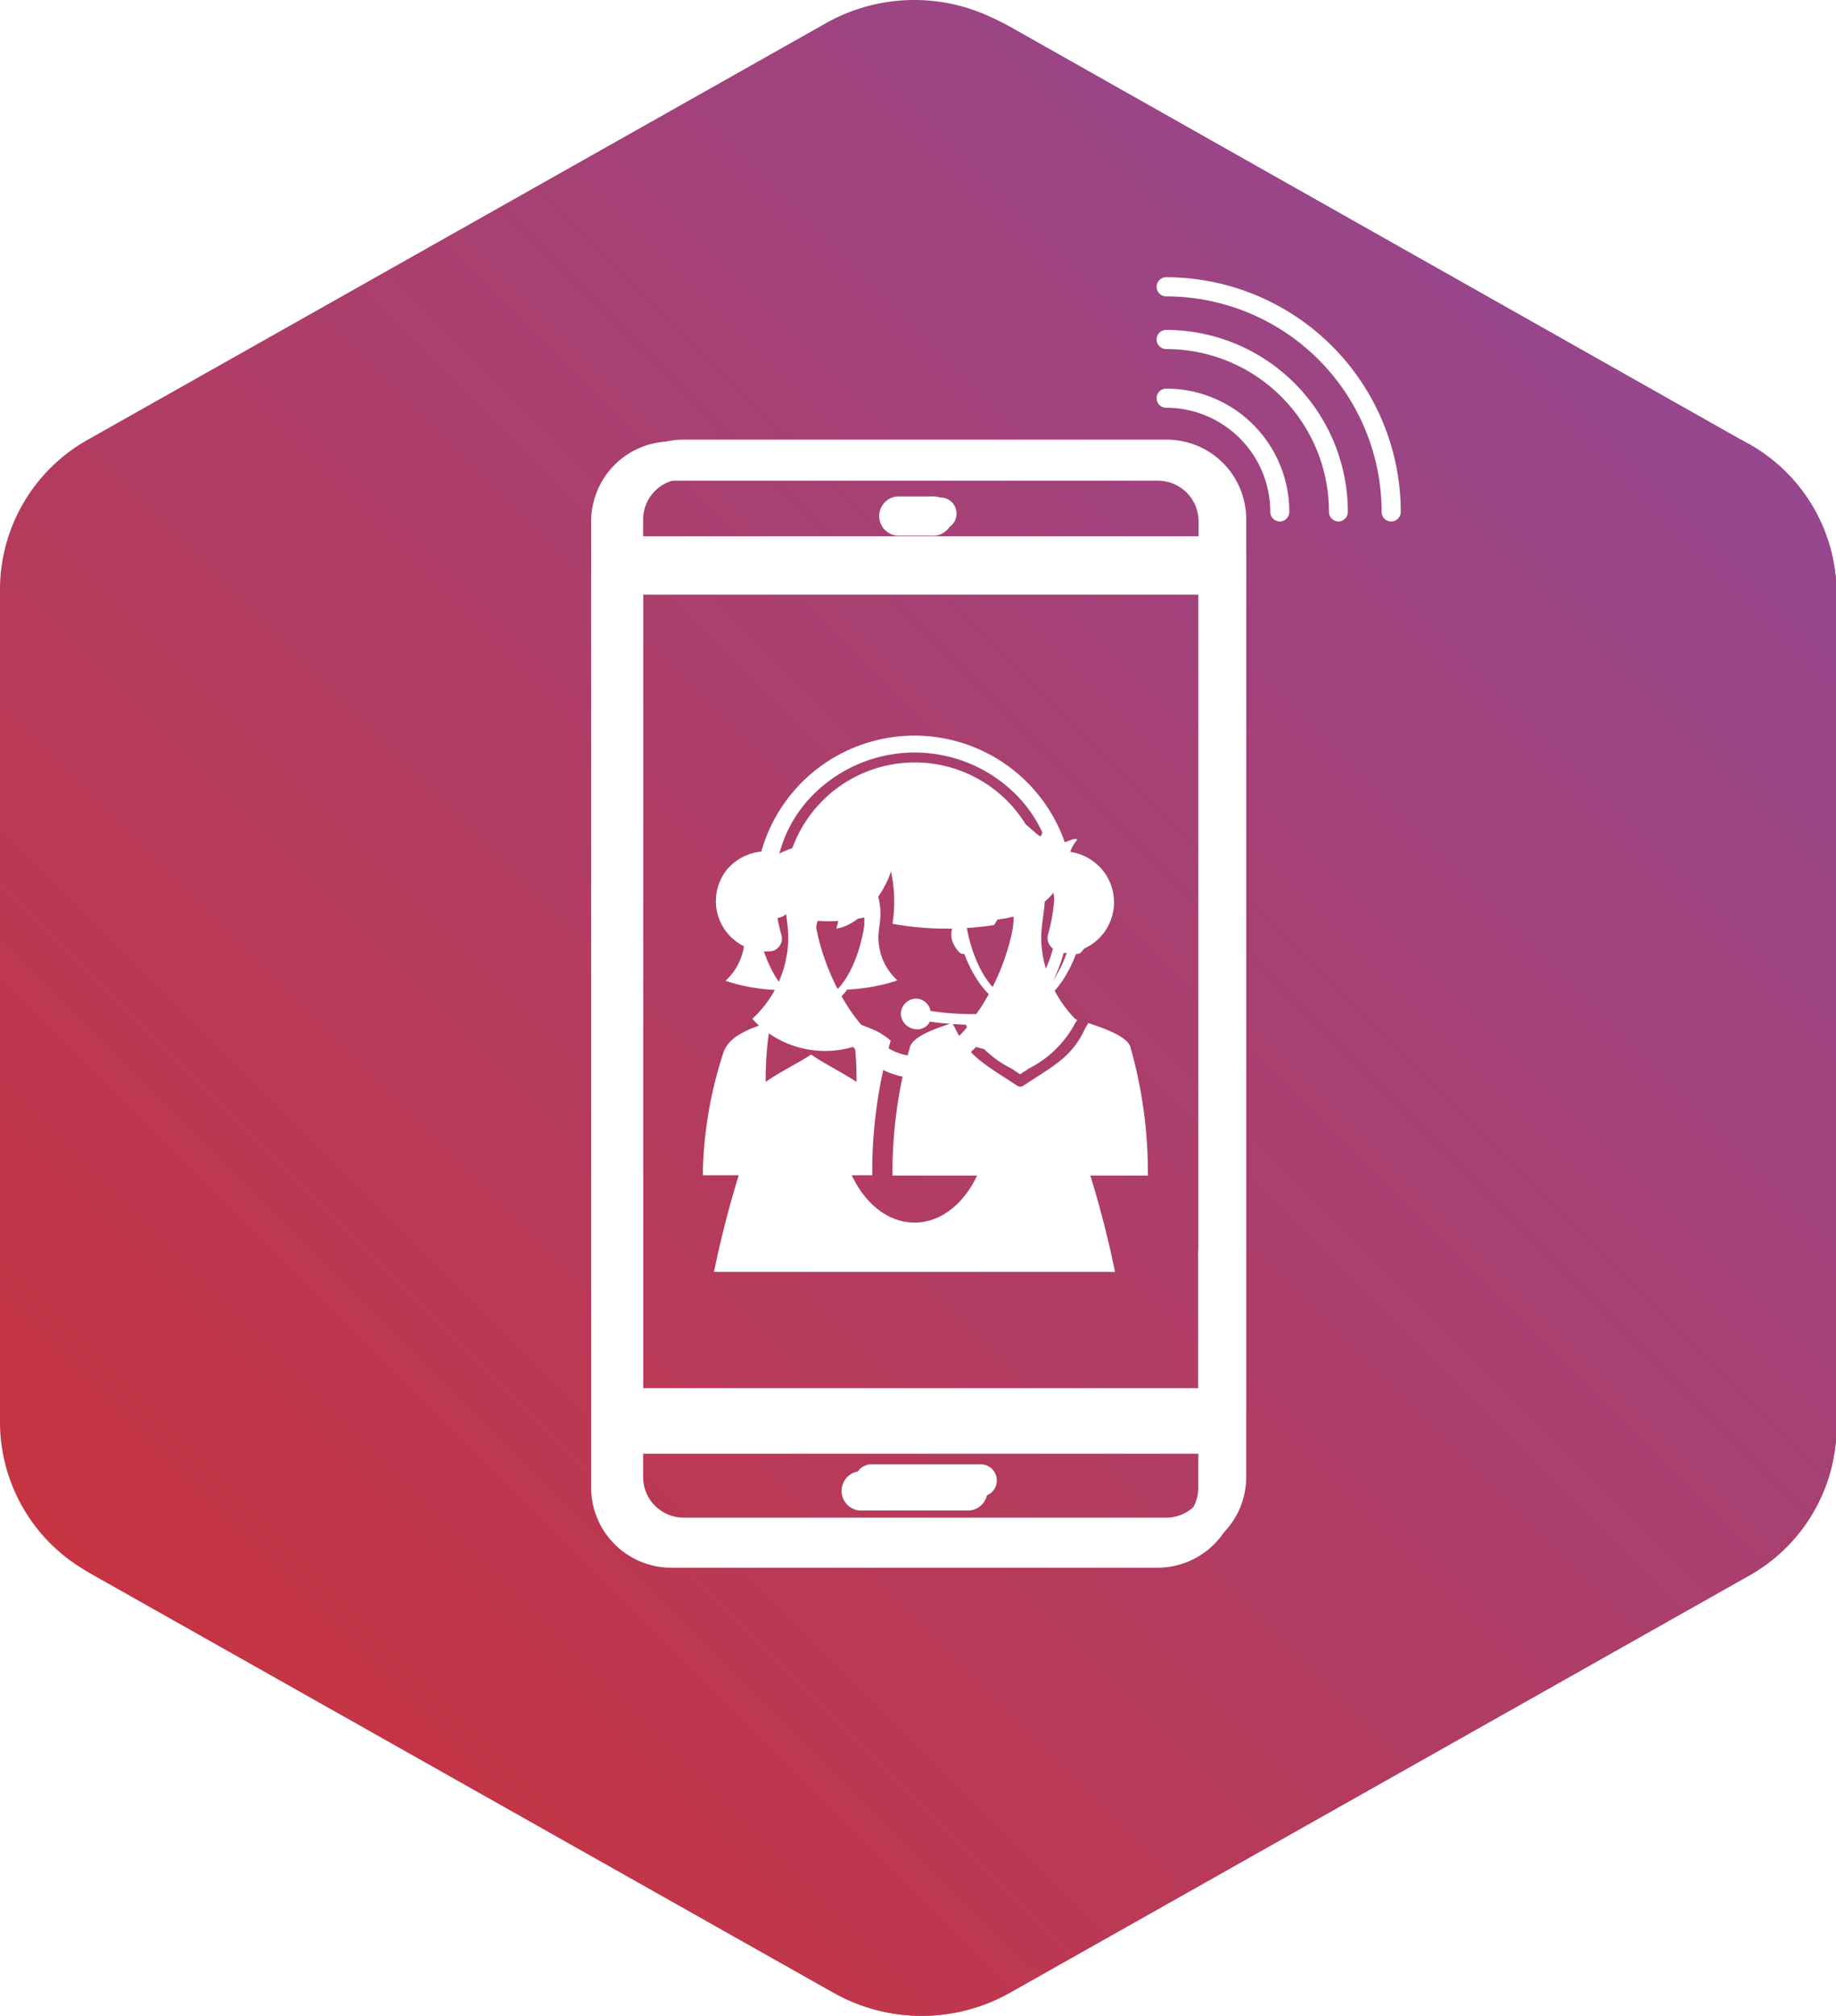
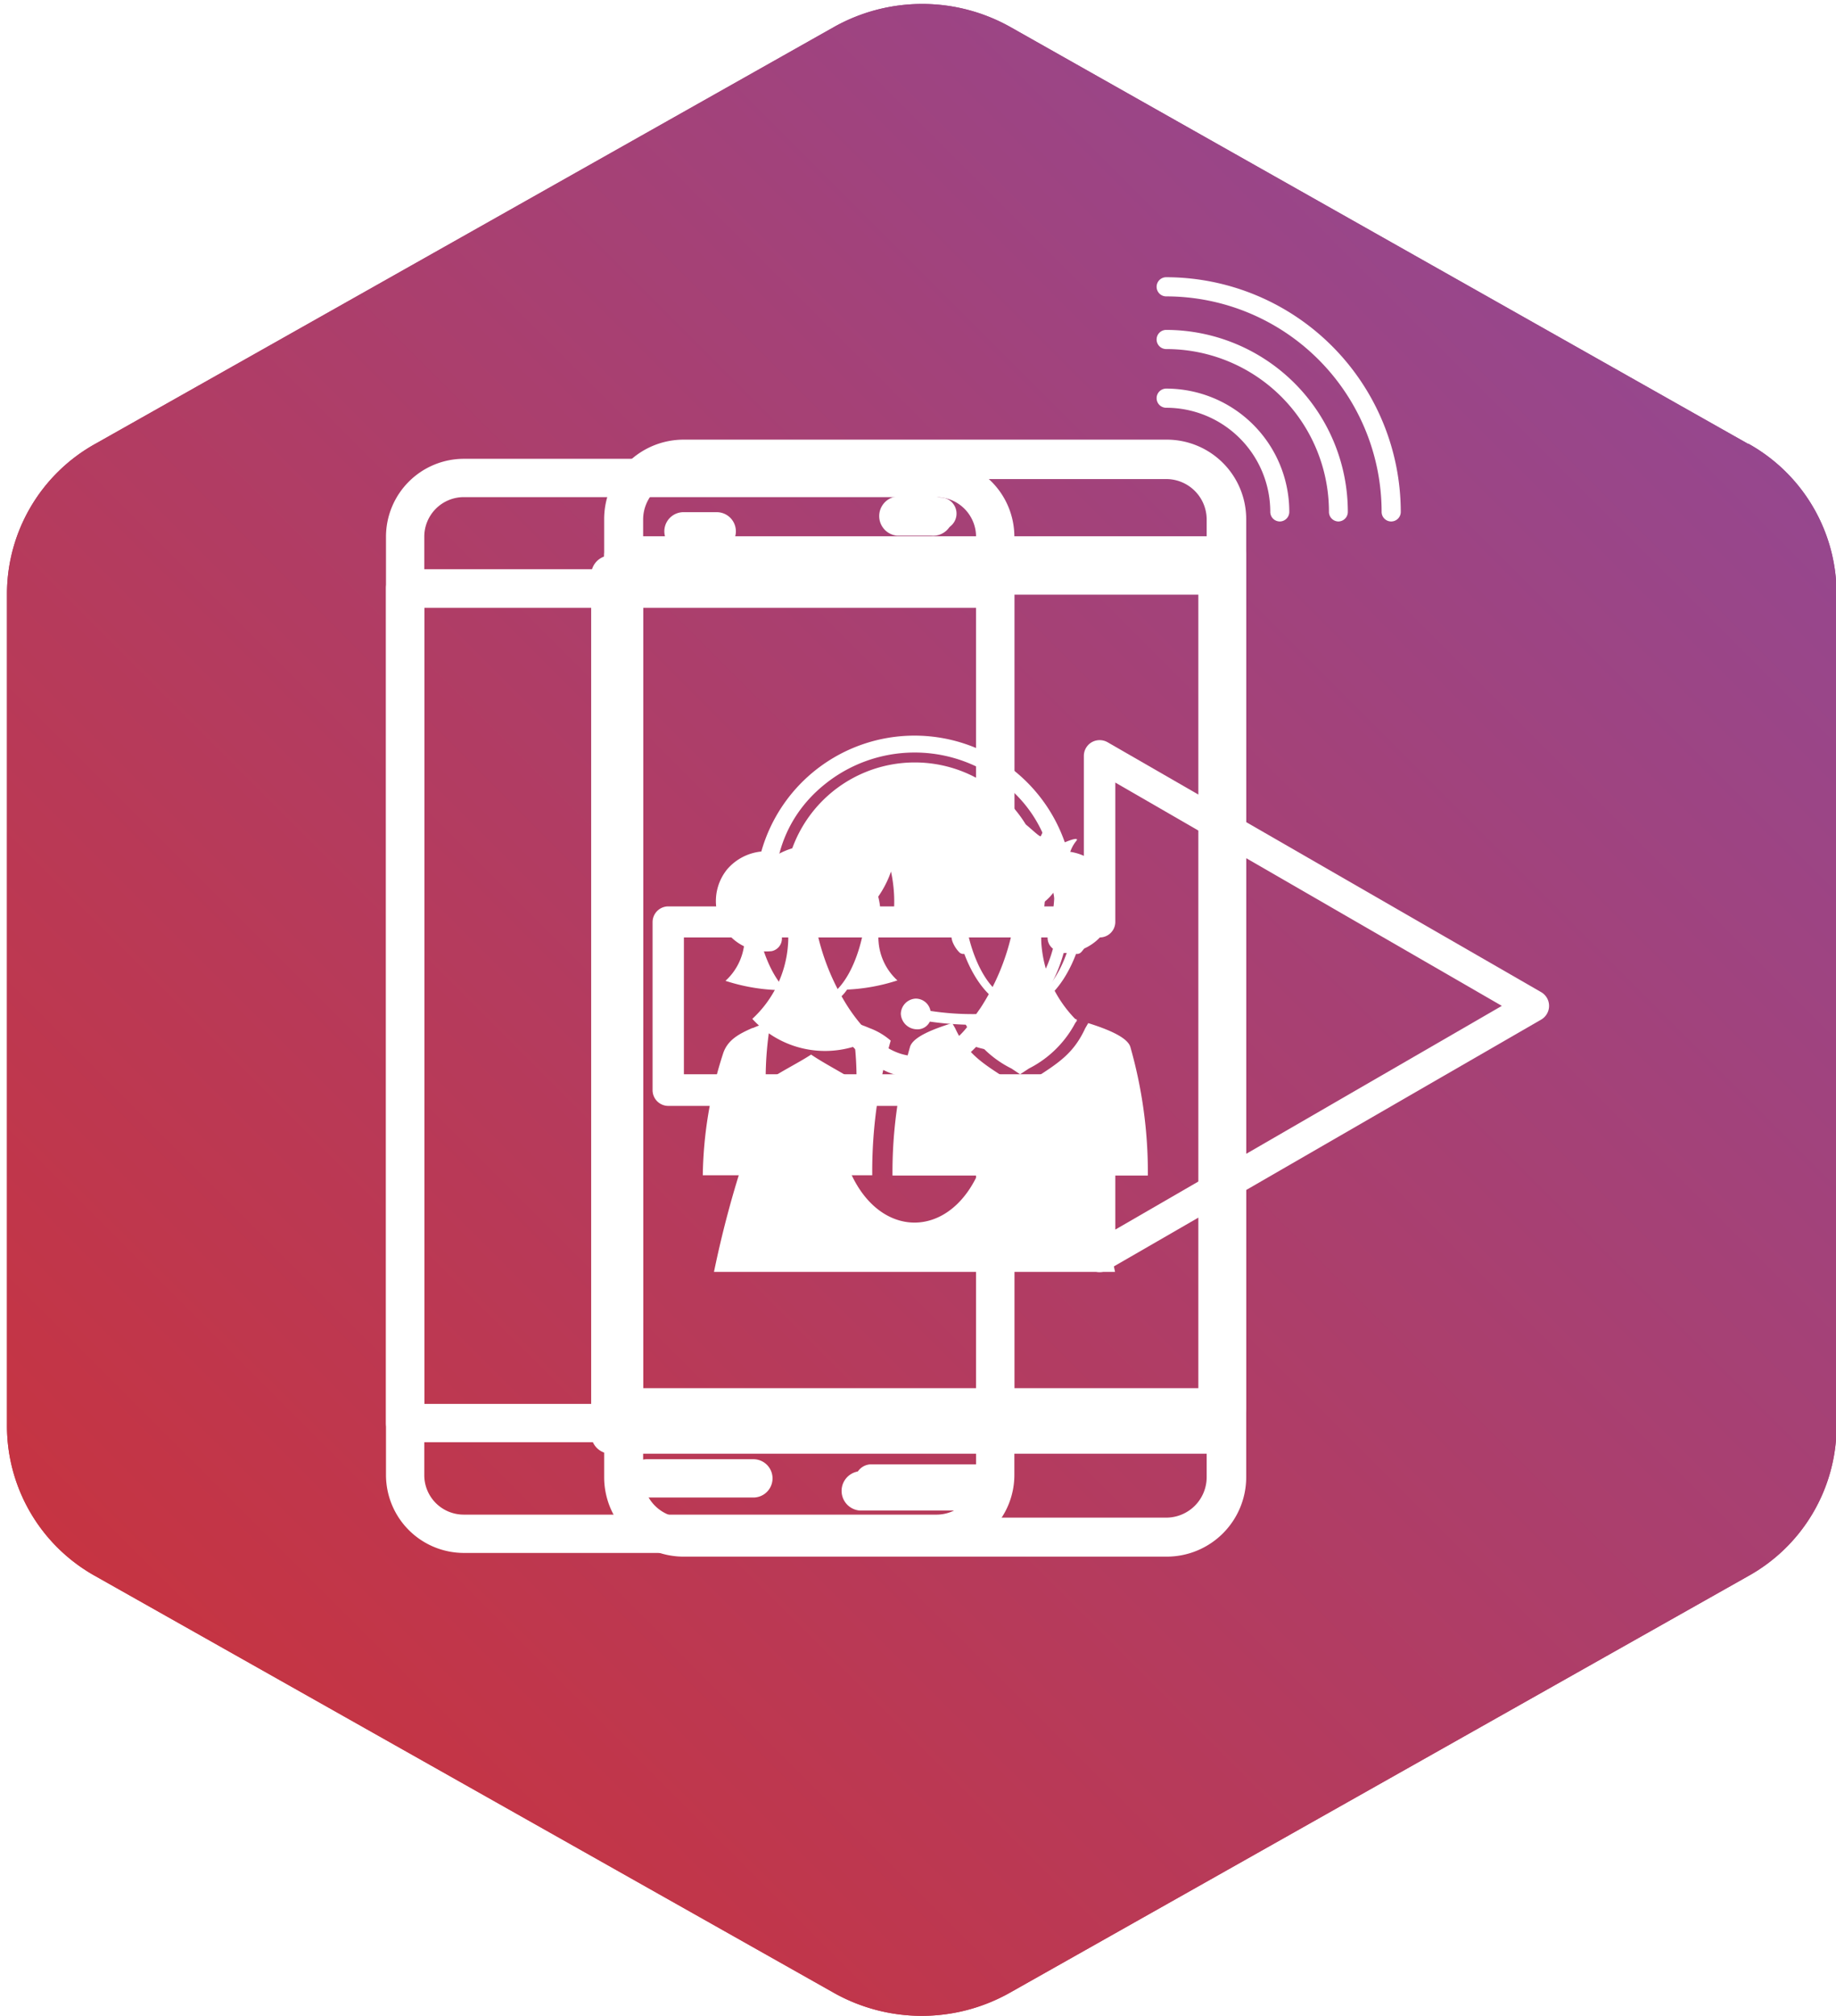
<svg xmlns="http://www.w3.org/2000/svg" xmlns:xlink="http://www.w3.org/1999/xlink" viewBox="0 0 134.23 147.32">
  <defs>
    <style>.\32 940fbf0-0aef-42d4-b44d-bdb02a02be76{fill:url(#f97cca41-a900-449d-b1fd-3f559288a391);}.\31 5951d08-d1fc-4e96-b596-60f414fa2ad5,.\33 82ba63c-c3cd-4753-b993-0253c964a2dc,.db9c4a2c-404b-4402-a39d-336f0e97a391{fill:#fff;}.\33 82ba63c-c3cd-4753-b993-0253c964a2dc{stroke:#fff;stroke-miterlimit:10;stroke-width:0.5px;}.\39 8cda6c7-e658-4413-a384-4fa69100fdfe{fill:url(#7799ad5e-f6e9-413c-bdf9-7fe19039417f);}.\31 5951d08-d1fc-4e96-b596-60f414fa2ad5{fill-rule:evenodd;}</style>
    <linearGradient id="f97cca41-a900-449d-b1fd-3f559288a391" x1="24.29" y1="126.52" x2="126.74" y2="24.06" gradientUnits="userSpaceOnUse">
      <stop offset="0" stop-color="#c63442" />
      <stop offset="1" stop-color="#96478e" />
    </linearGradient>
    <linearGradient id="7799ad5e-f6e9-413c-bdf9-7fe19039417f" x1="23.78" y1="126.23" x2="126.23" y2="23.77" xlink:href="#f97cca41-a900-449d-b1fd-3f559288a391" />
  </defs>
  <title>icon-wapp4</title>
  <g id="599a1bbd-52de-458e-86b1-cea553c0650b" data-name="icon1">
    <path class="2940fbf0-0aef-42d4-b44d-bdb02a02be76" d="M135.93,33.92,82,3.46a13.18,13.18,0,0,0-12.88,0l-54,30.46A12.56,12.56,0,0,0,8.65,44.83v60.92a12.55,12.55,0,0,0,6.44,10.91l54,30.46a13.12,13.12,0,0,0,12.88,0l54-30.46a12.53,12.53,0,0,0,6.44-10.91V44.83a12.54,12.54,0,0,0-6.44-10.91" transform="translate(-8.14 -1.49)" />
    <path class="db9c4a2c-404b-4402-a39d-336f0e97a391" d="M29.49,77.07h-.07A1.5,1.5,0,0,1,28,75.5,48.29,48.29,0,0,1,88.69,31.2a1.5,1.5,0,1,1-.78,2.9A45.27,45.27,0,0,0,31,75.63,1.5,1.5,0,0,1,29.49,77.07Z" transform="translate(-8.14 -1.49)" />
-     <path class="db9c4a2c-404b-4402-a39d-336f0e97a391" d="M76.32,126a49,49,0,0,1-17.79-3.35,47.68,47.68,0,0,1-28.9-32.4,1.5,1.5,0,1,1,2.9-.77,44.7,44.7,0,0,0,27.1,30.37,45.26,45.26,0,0,0,40.52-3.67,1.5,1.5,0,1,1,1.61,2.54A47.69,47.69,0,0,1,76.32,126Z" transform="translate(-8.14 -1.49)" />
+     <path class="db9c4a2c-404b-4402-a39d-336f0e97a391" d="M76.32,126a49,49,0,0,1-17.79-3.35,47.68,47.68,0,0,1-28.9-32.4,1.5,1.5,0,1,1,2.9-.77,44.7,44.7,0,0,0,27.1,30.37,45.26,45.26,0,0,0,40.52-3.67,1.5,1.5,0,1,1,1.61,2.54Z" transform="translate(-8.14 -1.49)" />
    <path class="db9c4a2c-404b-4402-a39d-336f0e97a391" d="M109.24,112.31a1.51,1.51,0,0,1-1.06-.44,1.49,1.49,0,0,1,0-2.12,45.28,45.28,0,0,0-8-70.39,1.5,1.5,0,0,1,1.58-2.56,48.27,48.27,0,0,1,8.56,75.07A1.49,1.49,0,0,1,109.24,112.31Z" transform="translate(-8.14 -1.49)" />
    <path class="db9c4a2c-404b-4402-a39d-336f0e97a391" d="M80.49,38.54a1.52,1.52,0,0,1-1.31-.77,1.5,1.5,0,0,1,.58-2l6.42-3.61-3.69-5.81A1.5,1.5,0,1,1,85,24.7l4.54,7.14A1.53,1.53,0,0,1,89.76,33,1.49,1.49,0,0,1,89,34l-7.81,4.39A1.51,1.51,0,0,1,80.49,38.54Z" transform="translate(-8.14 -1.49)" />
    <path class="db9c4a2c-404b-4402-a39d-336f0e97a391" d="M109.24,112.31a1.5,1.5,0,0,1-1.5-1.54l.24-9a1.51,1.51,0,1,1,3,.08l-.2,7.36,6.88-.18a1.5,1.5,0,0,1,.08,3l-8.47.23Z" transform="translate(-8.14 -1.49)" />
    <path class="db9c4a2c-404b-4402-a39d-336f0e97a391" d="M27.05,98.81a1.54,1.54,0,0,1-.72-.18,1.5,1.5,0,0,1-.6-2l4-7.44a1.53,1.53,0,0,1,.93-.74,1.57,1.57,0,0,1,1.18.17l7.63,4.69a1.5,1.5,0,1,1-1.57,2.56L31.65,92l-3.28,6A1.5,1.5,0,0,1,27.05,98.81Z" transform="translate(-8.14 -1.49)" />
    <path class="382ba63c-c3cd-4753-b993-0253c964a2dc" d="M81.05,104.33H56.86a3.8,3.8,0,0,1-3.8-3.8v-48a3.8,3.8,0,0,1,3.8-3.8H81.05a3.81,3.81,0,0,1,3.81,3.8v6.94a.81.81,0,0,1-1.61,0V52.53a2.2,2.2,0,0,0-2.2-2.19H56.86a2.19,2.19,0,0,0-2.19,2.19v48a2.19,2.19,0,0,0,2.19,2.19H81.05a2.2,2.2,0,0,0,2.2-2.19V88.92a.81.81,0,1,1,1.61,0v11.61A3.81,3.81,0,0,1,81.05,104.33Z" transform="translate(-8.14 -1.49)" />
    <path class="382ba63c-c3cd-4753-b993-0253c964a2dc" d="M84.05,98.67H53.86a.8.8,0,0,1-.8-.8V55.19a.8.8,0,0,1,.8-.8H84.05a.8.8,0,0,1,.81.8v4.28a.81.81,0,0,1-1.61,0V56H54.67V97.06H83.25V88.92a.81.81,0,1,1,1.61,0v9A.8.8,0,0,1,84.05,98.67Z" transform="translate(-8.14 -1.49)" />
    <path class="382ba63c-c3cd-4753-b993-0253c964a2dc" d="M69.81,53.07h-1.7a.81.81,0,1,1,0-1.61h1.7a.81.81,0,0,1,0,1.61Z" transform="translate(-8.14 -1.49)" />
    <path class="382ba63c-c3cd-4753-b993-0253c964a2dc" d="M71.68,101.49H66.23a.8.8,0,0,1,0-1.6h5.45a.8.8,0,1,1,0,1.6Z" transform="translate(-8.14 -1.49)" />
    <path class="db9c4a2c-404b-4402-a39d-336f0e97a391" d="M92.66,71.94H72.54a.81.81,0,1,1,0-1.61H92.66a.81.81,0,0,1,0,1.61Z" transform="translate(-8.14 -1.49)" />
    <path class="db9c4a2c-404b-4402-a39d-336f0e97a391" d="M87.83,77.57H72.54a.81.81,0,1,1,0-1.61H87.83a.81.81,0,0,1,0,1.61Z" transform="translate(-8.14 -1.49)" />
-     <path class="db9c4a2c-404b-4402-a39d-336f0e97a391" d="M72.94,90.65a.67.67,0,0,1-.31-.07.79.79,0,0,1-.49-.74V85.62h-2a4.39,4.39,0,0,1-4.43-4.44v-14a4.11,4.11,0,0,1,4.43-4.15H95.26a4,4,0,0,1,4.24,4.15v14a4.21,4.21,0,0,1-4.24,4.44H78.49l-5,4.8A.8.8,0,0,1,72.94,90.65Zm-2.81-26a2.56,2.56,0,0,0-2.82,2.54v14A2.76,2.76,0,0,0,70.13,84h2.81a.8.8,0,0,1,.81.8V88l3.86-3.72a.82.82,0,0,1,.56-.22H95.26a2.61,2.61,0,0,0,2.63-2.83v-14a2.37,2.37,0,0,0-2.63-2.54Z" transform="translate(-8.14 -1.49)" />
  </g>
  <g id="57a4d071-b4f1-421c-a709-fcf44e9e0f18" data-name="icon2">
    <path class="2940fbf0-0aef-42d4-b44d-bdb02a02be76" d="M135.93,33.92,82,3.46a13.18,13.18,0,0,0-12.88,0l-54,30.46A12.56,12.56,0,0,0,8.65,44.83v60.92a12.55,12.55,0,0,0,6.44,10.91l54,30.46a13.12,13.12,0,0,0,12.88,0l54-30.46a12.53,12.53,0,0,0,6.44-10.91V44.83a12.54,12.54,0,0,0-6.44-10.91" transform="translate(-8.14 -1.49)" />
    <path class="382ba63c-c3cd-4753-b993-0253c964a2dc" d="M76.61,114.73H42.05a5.45,5.45,0,0,1-5.44-5.44V40.71a5.45,5.45,0,0,1,5.44-5.44H76.61a5.45,5.45,0,0,1,5.44,5.44V64.08a1.15,1.15,0,1,1-2.3,0V40.71a3.15,3.15,0,0,0-3.14-3.14H42.05a3.14,3.14,0,0,0-3.14,3.14v68.58a3.13,3.13,0,0,0,3.14,3.14H76.61a3.14,3.14,0,0,0,3.14-3.14V85.92a1.15,1.15,0,1,1,2.3,0v23.37A5.45,5.45,0,0,1,76.61,114.73Z" transform="translate(-8.14 -1.49)" />
    <path class="382ba63c-c3cd-4753-b993-0253c964a2dc" d="M80.9,106.64H37.76a1.14,1.14,0,0,1-1.15-1.15v-61a1.14,1.14,0,0,1,1.15-1.15H80.9a1.14,1.14,0,0,1,1.15,1.15V64.08a1.15,1.15,0,1,1-2.3,0V45.66H38.91v58.68H79.75V85.92a1.15,1.15,0,1,1,2.3,0v19.57A1.14,1.14,0,0,1,80.9,106.64Z" transform="translate(-8.14 -1.49)" />
    <path class="382ba63c-c3cd-4753-b993-0253c964a2dc" d="M60.54,41.47H58.11a1.15,1.15,0,1,1,0-2.3h2.43a1.15,1.15,0,0,1,0,2.3Z" transform="translate(-8.14 -1.49)" />
    <path class="382ba63c-c3cd-4753-b993-0253c964a2dc" d="M63.22,110.68H55.44a1.15,1.15,0,1,1,0-2.3h7.78a1.15,1.15,0,0,1,0,2.3Z" transform="translate(-8.14 -1.49)" />
    <path class="db9c4a2c-404b-4402-a39d-336f0e97a391" d="M88.53,94.46a1.18,1.18,0,0,1-.57-.15,1.16,1.16,0,0,1-.58-1v-11H57a1.15,1.15,0,0,1-1.15-1.15V68.88A1.15,1.15,0,0,1,57,67.73H87.38v-11a1.16,1.16,0,0,1,.58-1,1.18,1.18,0,0,1,1.15,0L120.82,74a1.16,1.16,0,0,1,0,2L89.11,94.31A1.19,1.19,0,0,1,88.53,94.46ZM58.14,80H88.53a1.15,1.15,0,0,1,1.15,1.15v10.2L117.94,75,89.68,58.68v10.2A1.14,1.14,0,0,1,88.53,70H58.14Z" transform="translate(-8.14 -1.49)" />
  </g>
  <g id="953c5bea-762d-4a28-9796-51d2177d252e" data-name="icon3">
-     <path class="98cda6c7-e658-4413-a384-4fa69100fdfe" d="M135.42,33.63l-54-30.46a13.16,13.16,0,0,0-12.87,0l-54,30.46A12.56,12.56,0,0,0,8.14,44.54v60.92a12.55,12.55,0,0,0,6.44,10.91l54,30.46a13.16,13.16,0,0,0,12.87,0l54-30.46a12.53,12.53,0,0,0,6.44-10.91V44.54a12.54,12.54,0,0,0-6.44-10.91" transform="translate(-8.14 -1.49)" />
    <path class="db9c4a2c-404b-4402-a39d-336f0e97a391" d="M85.86,71.14A3.71,3.71,0,0,0,88.68,65a3.79,3.79,0,0,0-2.48-1.28,11.64,11.64,0,0,0-22.4,0A3.79,3.79,0,0,0,61.32,65a3.68,3.68,0,0,0,3.24,6,.94.94,0,0,0,.71-1.18c-1.18-4.1-.23-8.33,3.24-11.07a10.46,10.46,0,0,1,13,0c3.47,2.74,4.42,7,3.24,11.07a1,1,0,0,0,.37,1,9.53,9.53,0,0,1-.52,1.46,9.22,9.22,0,0,1-.32-1.75c-.1-1.25.27-2.49.27-3.79a9.53,9.53,0,0,0-19.06,0c0,1.3.37,2.54.26,3.79a8.14,8.14,0,0,1-2.61,5.42A7.21,7.21,0,0,0,70.5,78c2.91,3,6.09,3,9,0a7.21,7.21,0,0,0,7.38-1.91A9.09,9.09,0,0,1,85,73.4h0a10.64,10.64,0,0,0,.9-2.26ZM79.5,75.6h0a20.41,20.41,0,0,1-3.33-.23,1.1,1.1,0,0,0-1.1-.9A1.14,1.14,0,0,0,74,75.59a1.19,1.19,0,0,0,1.12,1.12,1,1,0,0,0,1-.56,23.33,23.33,0,0,0,2.85.23h0A5.47,5.47,0,0,1,75,78.66c-1.73,0-3.47-1.47-4.83-3.53a16.72,16.72,0,0,1-2.35-5.8c0-1,1-1.72,1.85-3.17a9.67,9.67,0,0,1-.39,3.19c1.6-.2,3.37-2.27,4-4.17A10.33,10.33,0,0,1,73.39,69a22.33,22.33,0,0,0,7.43.09A12.55,12.55,0,0,0,82,66.69a6.11,6.11,0,0,1,.1,3.07,16.58,16.58,0,0,1-2.26,5.37l-.33.47ZM60.34,94.44a75.79,75.79,0,0,1,2.29-8.56c.62-2,2.2-2.79,4.14-3.63a20.41,20.41,0,0,1,2.52-.9C69.13,94,80.87,94,80.71,81.35a20.41,20.41,0,0,1,2.52.9c1.94.84,3.52,1.62,4.14,3.63a75.79,75.79,0,0,1,2.29,8.56Z" transform="translate(-8.14 -1.49)" />
-     <path class="382ba63c-c3cd-4753-b993-0253c964a2dc" d="M92.79,115.81H57.21a5.61,5.61,0,0,1-5.6-5.61V39.6a5.6,5.6,0,0,1,5.6-5.6H92.79a5.6,5.6,0,0,1,5.6,5.6V49.8a1.19,1.19,0,0,1-2.37,0V39.6a3.23,3.23,0,0,0-3.23-3.23H57.21A3.23,3.23,0,0,0,54,39.6v70.6a3.24,3.24,0,0,0,3.23,3.24H92.79A3.24,3.24,0,0,0,96,110.2V93.13a1.19,1.19,0,1,1,2.37,0V110.2A5.61,5.61,0,0,1,92.79,115.81Z" transform="translate(-8.14 -1.49)" />
    <path class="382ba63c-c3cd-4753-b993-0253c964a2dc" d="M98.39,49.8c0,.65-2.37.65-2.37,0" transform="translate(-8.14 -1.49)" />
-     <path class="382ba63c-c3cd-4753-b993-0253c964a2dc" d="M96,93.13c0-.66,2.37-.66,2.37,0" transform="translate(-8.14 -1.49)" />
    <path class="382ba63c-c3cd-4753-b993-0253c964a2dc" d="M97.21,42.33H52.79a1.18,1.18,0,0,0-1.18,1.18v62.78a1.18,1.18,0,0,0,1.18,1.19H97.21a1.18,1.18,0,0,0,1.18-1.19V43.51A1.18,1.18,0,0,0,97.21,42.33ZM96,49.8v55.31H54V44.7H96Z" transform="translate(-8.14 -1.49)" />
    <path class="382ba63c-c3cd-4753-b993-0253c964a2dc" d="M76.25,40.39h-2.5a1.19,1.19,0,0,1,0-2.37h2.5a1.19,1.19,0,1,1,0,2.37Z" transform="translate(-8.14 -1.49)" />
    <path class="382ba63c-c3cd-4753-b993-0253c964a2dc" d="M79,111.63H71a1.19,1.19,0,0,1,0-2.37h8a1.19,1.19,0,0,1,0,2.37Z" transform="translate(-8.14 -1.49)" />
  </g>
  <g id="c1181768-29e5-4a13-9daa-a8a662c0c091" data-name="icon4">
-     <path class="98cda6c7-e658-4413-a384-4fa69100fdfe" d="M135.42,33.63l-54-30.46a13.16,13.16,0,0,0-12.87,0l-54,30.46A12.56,12.56,0,0,0,8.14,44.54v60.92a12.55,12.55,0,0,0,6.44,10.91l54,30.46a13.16,13.16,0,0,0,12.87,0l54-30.46a12.53,12.53,0,0,0,6.44-10.91V44.54a12.54,12.54,0,0,0-6.44-10.91" transform="translate(-8.14 -1.49)" />
    <path class="15951d08-d1fc-4e96-b596-60f414fa2ad5" d="M63.18,76.62a10,10,0,0,1,1.3-.46,24.12,24.12,0,0,0-.36,4.4c.95-.69,2.36-1.37,3.32-2,1,.68,2.36,1.36,3.32,2a23.28,23.28,0,0,0-.37-4.4,10.17,10.17,0,0,1,1.31.46,5,5,0,0,1,1.56.92v0a34.47,34.47,0,0,0-1.35,9.84H59.52A30.13,30.13,0,0,1,61,78.5c.32-1,1.14-1.44,2.14-1.88Zm1.68-2.78a13.81,13.81,0,0,1-3.68-.67A4.28,4.28,0,0,0,62.58,70c0-.28-.08-.59-.11-.88a5.87,5.87,0,0,1,0-.83,5,5,0,0,1,4.77-5h.49a5,5,0,0,1,4.78,5c0,.69-.2,1.34-.14,2a4.26,4.26,0,0,0,1.38,2.85,13.88,13.88,0,0,1-3.68.67,3.11,3.11,0,0,1-5.16,0Zm-1.38-5.36s0,.27,0,.31c.26,2.29,1.62,5.89,3.95,5.89s3.56-3.27,3.9-5.56c0-.05,0-.53,0-.58a12.4,12.4,0,0,1-4.78.08,3.6,3.6,0,0,0,0-1.6c-.32.88-1.12,1.77-2.13,1.56a1.4,1.4,0,0,0,.2-1,2.37,2.37,0,0,1-1.15,1Zm14.27,7.78c-1.37.43-2.86,1-3.08,1.74a33.44,33.44,0,0,0-1.28,9.4H92.06A33.44,33.44,0,0,0,90.78,78c-.22-.72-1.71-1.31-3.08-1.74l-.22.38c-.84,1.82-1.93,2.52-3.67,3.64l-.85.55a.41.41,0,0,1-.46,0l-.86-.56c-1.74-1.12-2.83-1.82-3.67-3.64l-.22-.38Zm.82-.23a7.71,7.71,0,0,0,3.52,3.55l.63.42.64-.42A7.85,7.85,0,0,0,86.88,76a12.86,12.86,0,0,0-1.3-.31c-.35,1.77-5.36,1.77-5.71,0a12.86,12.86,0,0,0-1.3.31Zm-.65-7a4.08,4.08,0,0,1,.76-4.47,5.42,5.42,0,0,1,4.44-1.92,2.21,2.21,0,0,1-.06-.92c0-.12,1.11,1,1.17.88s.63-1.34.68-.86a4.55,4.55,0,0,0,.51,1.61c.33-.25,1.7-.8,1.42-.42a2.62,2.62,0,0,0-.54,1.12,5.65,5.65,0,0,1,.66.78,4.13,4.13,0,0,1,.48,4.18.45.45,0,0,1,.24.28,1.63,1.63,0,0,1,0,1,2.49,2.49,0,0,1-.49.78.42.42,0,0,1-.38.13c-.78,2.07-2.23,4-4.09,4s-3.3-1.92-4.08-4a.42.42,0,0,1-.38-.13,2.32,2.32,0,0,1-.49-.78,1.63,1.63,0,0,1,0-1,.43.43,0,0,1,.21-.26Zm.82-.31c.26,2.29,1.62,5.92,4,5.92,2.17,0,3.5-3.12,3.88-5.39a4,4,0,0,1-1.47-2.52c-1.4,1.83-4.28,2.17-6.36,2Z" transform="translate(-8.14 -1.49)" />
    <path class="db9c4a2c-404b-4402-a39d-336f0e97a391" d="M101.71,39.6a.7.7,0,0,1-.7-.7,7.61,7.61,0,0,0-7.61-7.61.7.7,0,0,1,0-1.4,9,9,0,0,1,9,9A.7.7,0,0,1,101.71,39.6Z" transform="translate(-8.14 -1.49)" />
    <path class="db9c4a2c-404b-4402-a39d-336f0e97a391" d="M106,39.6a.7.7,0,0,1-.7-.7A11.89,11.89,0,0,0,93.4,27a.7.7,0,0,1,0-1.4A13.3,13.3,0,0,1,106.68,38.9.7.7,0,0,1,106,39.6Z" transform="translate(-8.14 -1.49)" />
    <path class="db9c4a2c-404b-4402-a39d-336f0e97a391" d="M109.85,39.6a.7.7,0,0,1-.7-.7A15.76,15.76,0,0,0,93.4,23.15a.7.7,0,0,1,0-1.4A17.17,17.17,0,0,1,110.55,38.9.7.7,0,0,1,109.85,39.6Z" transform="translate(-8.14 -1.49)" />
    <path class="db9c4a2c-404b-4402-a39d-336f0e97a391" d="M96.61,92.51c0-.65,2.35-.65,2.35,0" transform="translate(-8.14 -1.49)" />
    <path class="382ba63c-c3cd-4753-b993-0253c964a2dc" d="M93.4,33.87H58.11a5.56,5.56,0,0,0-5.55,5.55v70A5.56,5.56,0,0,0,58.11,115H93.4A5.56,5.56,0,0,0,99,109.45V92.51h0V39.42A5.56,5.56,0,0,0,93.4,33.87Zm3.21,75.58a3.21,3.21,0,0,1-3.21,3.2H58.11a3.21,3.21,0,0,1-3.2-3.2v-70a3.21,3.21,0,0,1,3.2-3.2H93.4a3.21,3.21,0,0,1,3.21,3.2V92.51h0Z" transform="translate(-8.14 -1.49)" />
    <path class="382ba63c-c3cd-4753-b993-0253c964a2dc" d="M97.78,40.93H53.73a1.17,1.17,0,0,0-1.17,1.17v62.27a1.17,1.17,0,0,0,1.17,1.17H97.78A1.17,1.17,0,0,0,99,104.37V42.1A1.17,1.17,0,0,0,97.78,40.93Zm-1.17,7.41v54.85H54.91V43.28h41.7Z" transform="translate(-8.14 -1.49)" />
    <path class="db9c4a2c-404b-4402-a39d-336f0e97a391" d="M77,40.2H74.52a1.18,1.18,0,1,1,0-2.35H77a1.18,1.18,0,0,1,0,2.35Z" transform="translate(-8.14 -1.49)" />
    <path class="db9c4a2c-404b-4402-a39d-336f0e97a391" d="M79.73,110.86h-8a1.18,1.18,0,0,1,0-2.35h8a1.18,1.18,0,1,1,0,2.35Z" transform="translate(-8.14 -1.49)" />
  </g>
</svg>